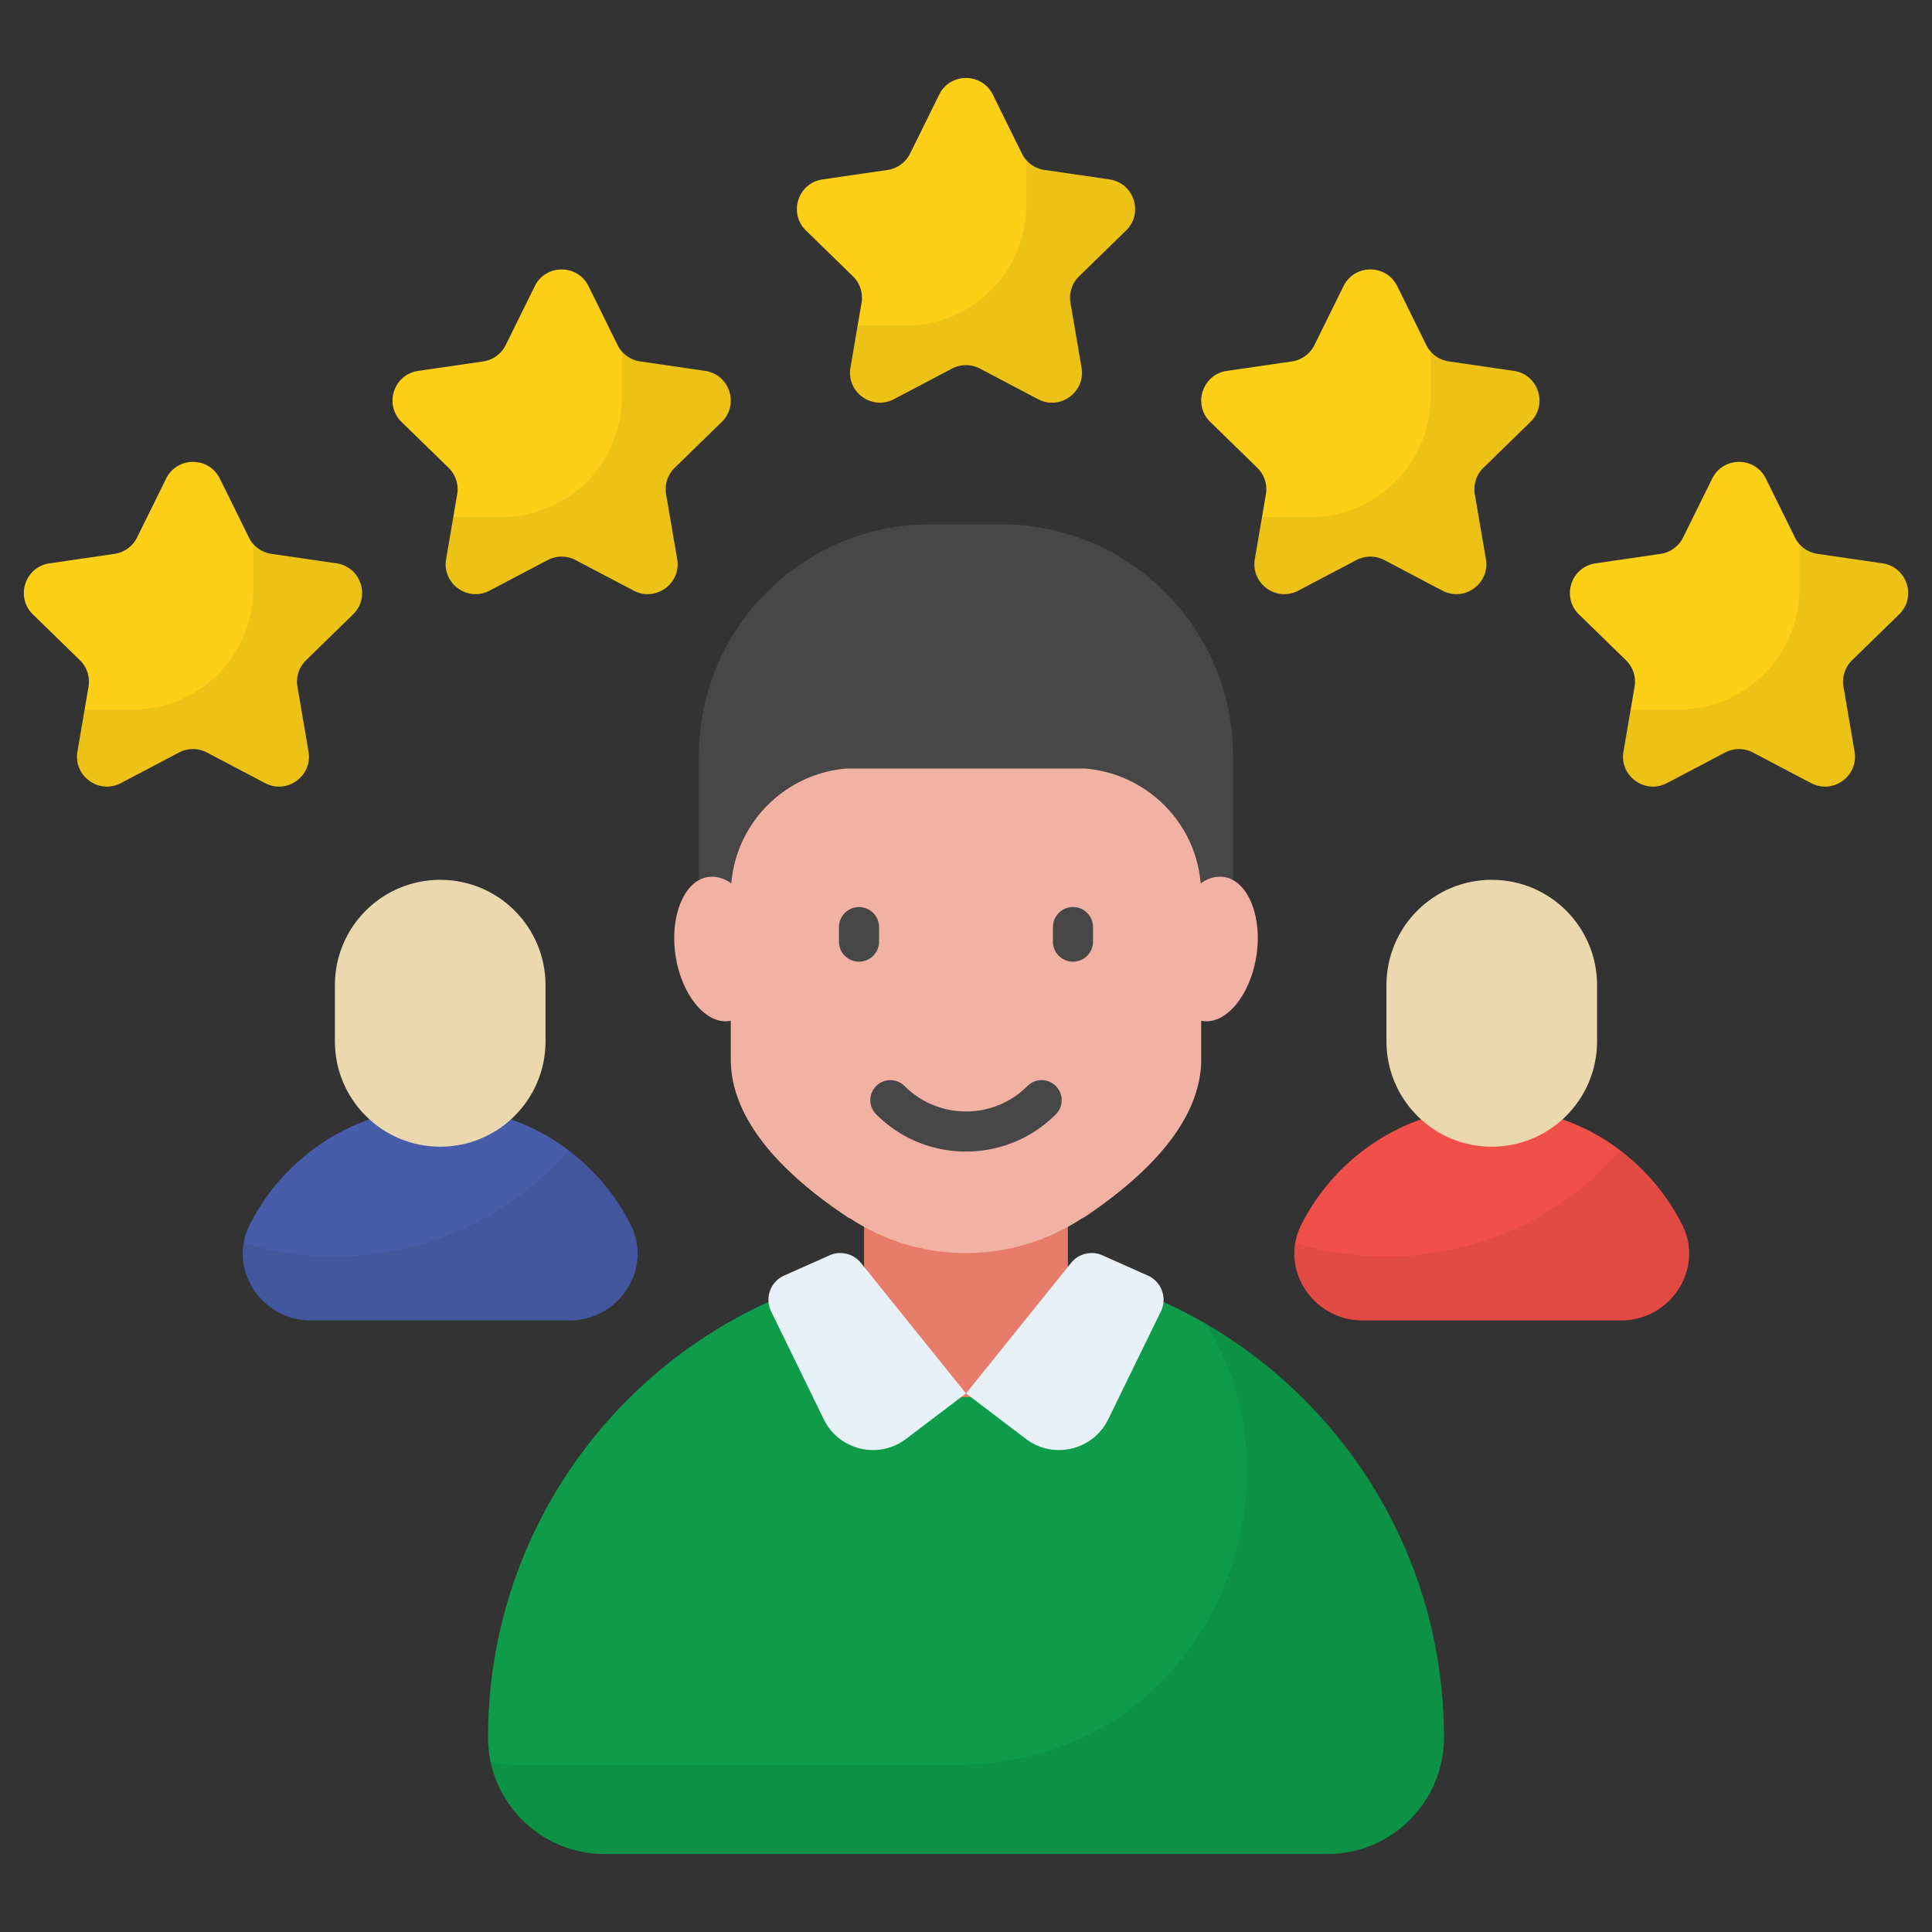
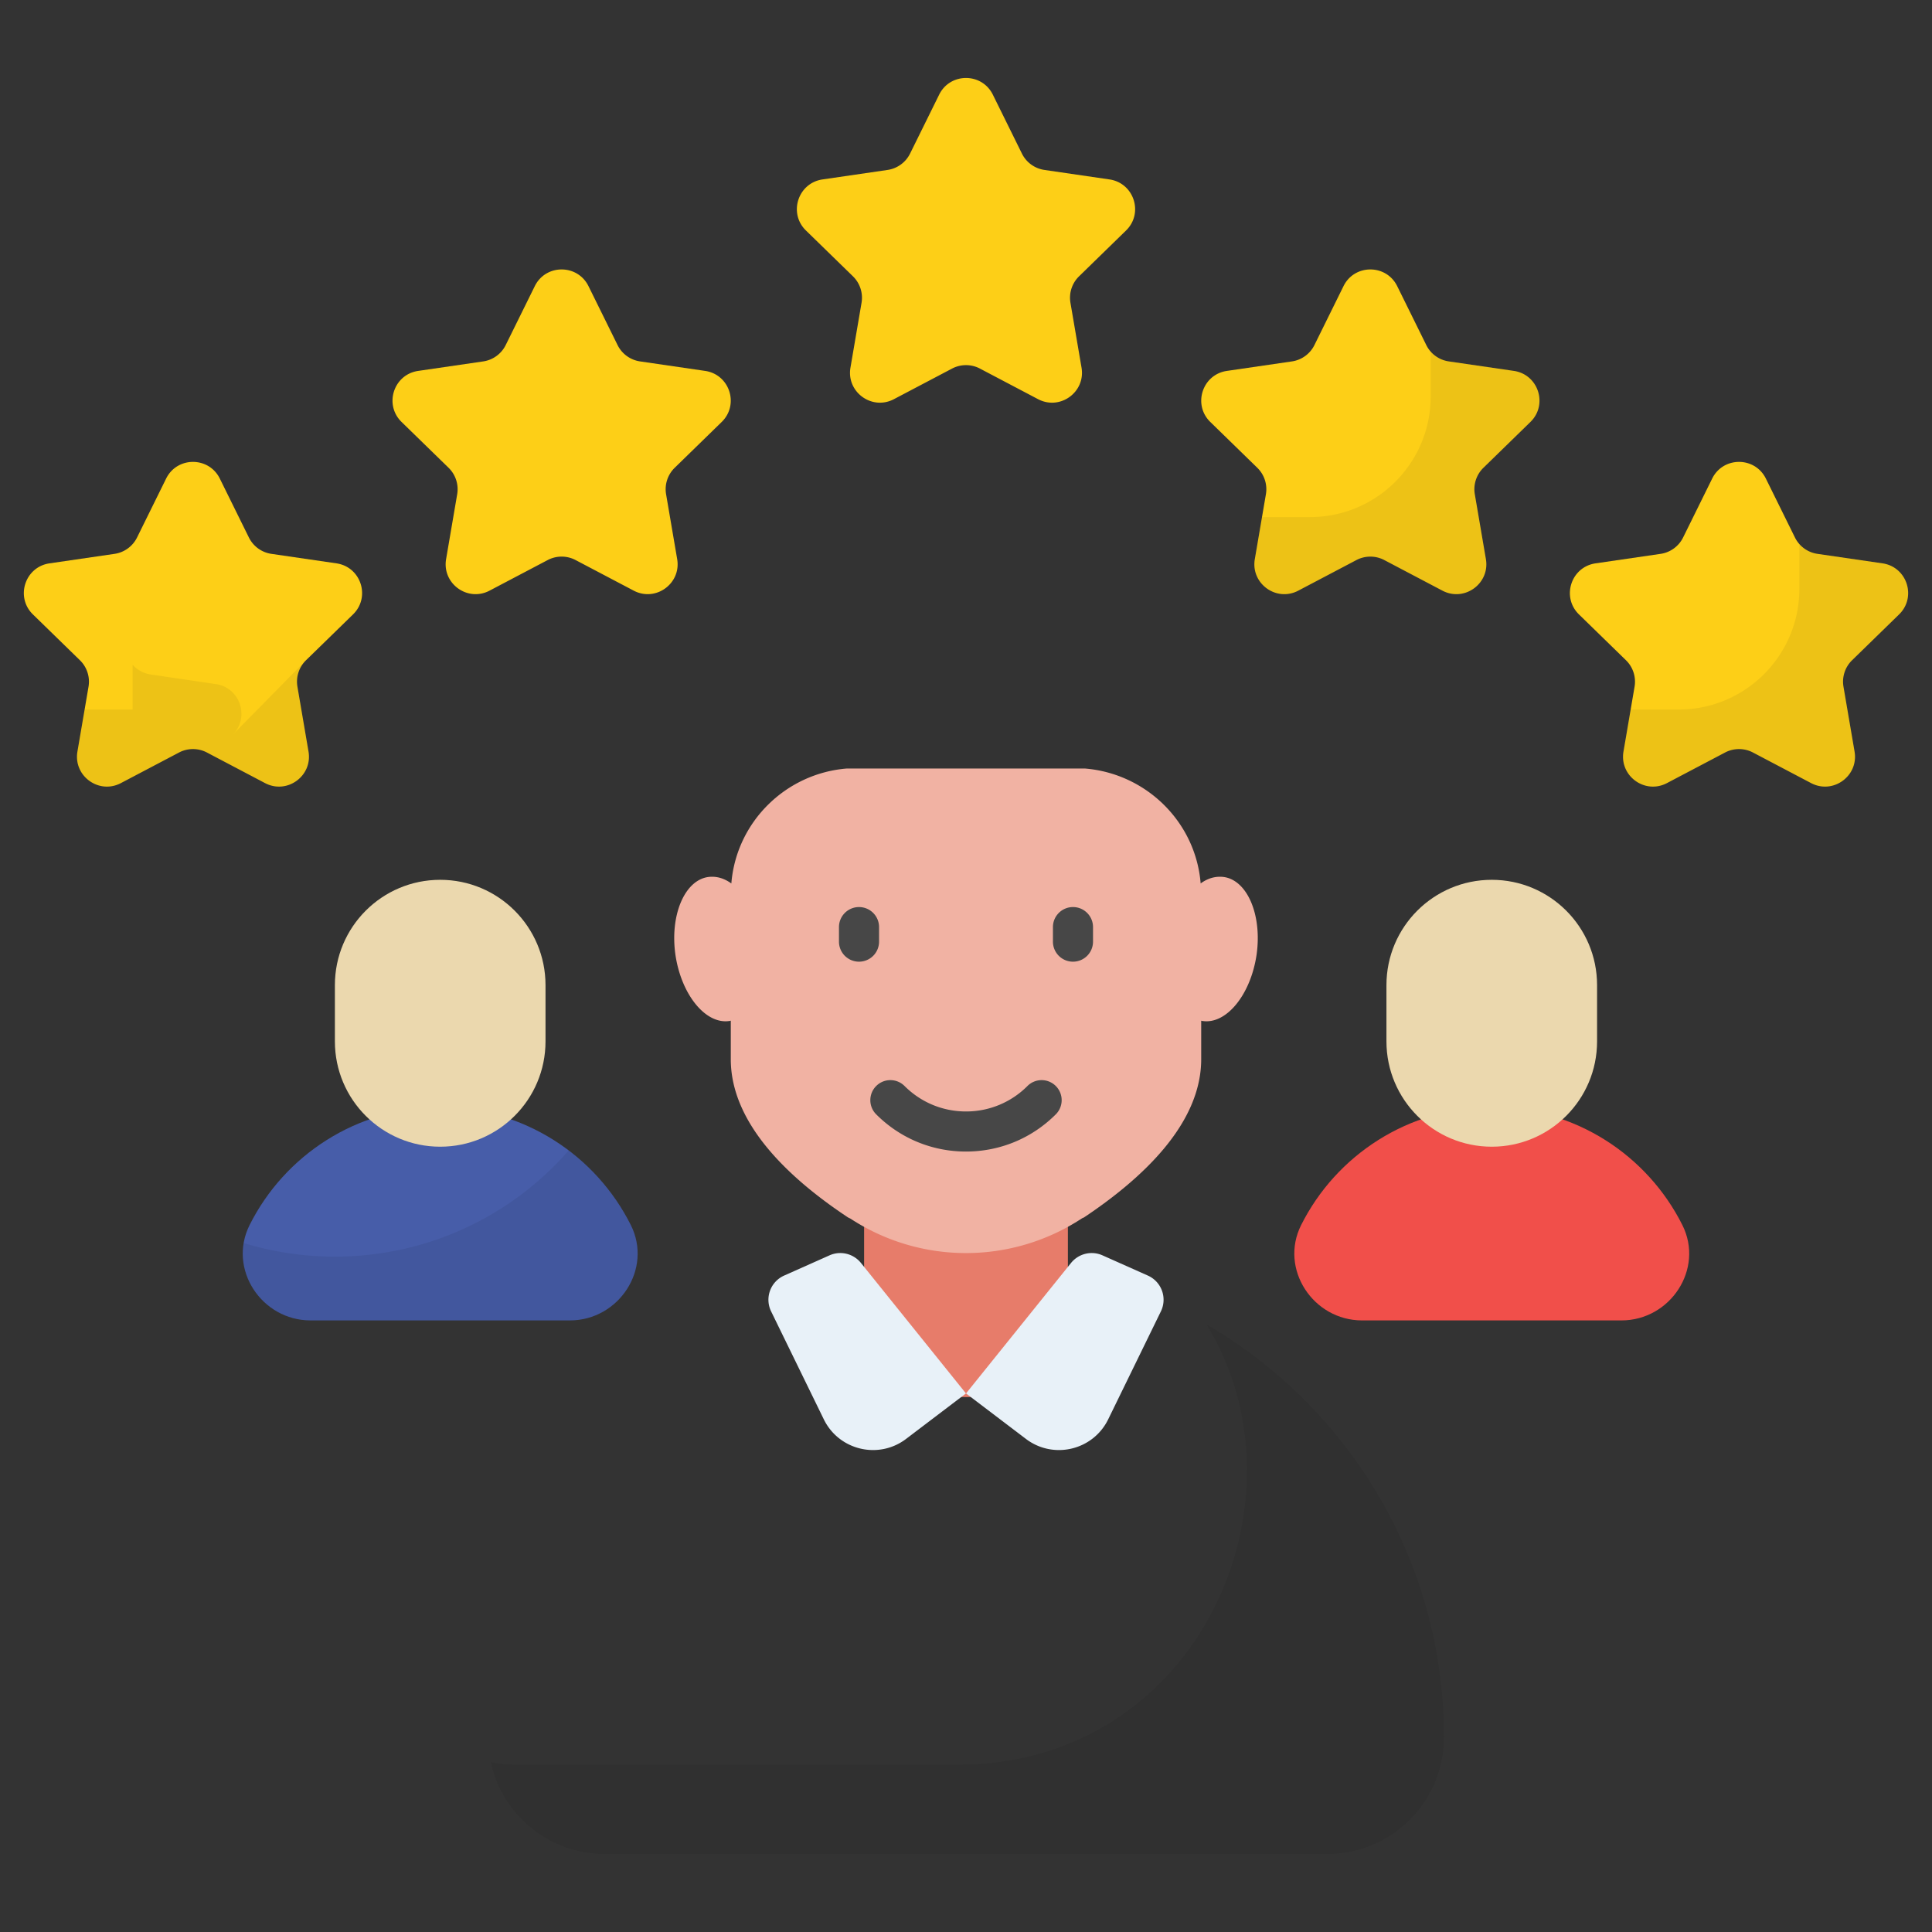
<svg xmlns="http://www.w3.org/2000/svg" version="1.1" width="512" height="512" x="0" y="0" viewBox="0 0 512 512" style="enable-background:new 0 0 512 512" xml:space="preserve">
  <rect x="0" y="0" width="512" height="512" fill="#333333" stroke="none" />
  <g>
-     <path fill="#474747" d="M326.761 200.335v51.823H185.206v-51.823c0-33.903 27.484-61.386 61.386-61.386h18.782c33.904 0 61.387 27.483 61.387 61.386z" opacity="1" data-original="#474747" />
-     <path fill="#0E9C4A" d="M382.664 460.407c0 17.087-13.84 30.927-30.928 30.927H160.264c-17.113 0-30.928-13.837-30.928-30.927 0-69.974 56.687-126.664 126.664-126.664 69.912-.001 126.664 56.675 126.664 126.664z" opacity="1" data-original="#0e9c4a" />
    <path d="M382.657 460.392c0 17.072-13.849 30.92-30.921 30.92H160.264c-14.721 0-27.176-10.321-30.194-24.336 2.088.499 4.313.726 6.583.726h116.963c64.52 0 94.487-70.605 66.155-116.69 37.641 21.931 62.886 62.704 62.886 109.38z" opacity="1" fill="#000000" data-original="#00000012" fill-opacity="0.07" />
    <path fill="#E77C6A" d="M283.004 317.854v25.383c0 14.914-12.09 27.004-27.004 27.004-14.914 0-27.004-12.09-27.004-27.004v-25.383z" opacity="1" data-original="#e77c6a" />
    <path fill="#F1B2A3" d="M332.978 253.198c-1.606 10.51-8.029 18.344-14.306 17.371-.146 0-.292-.049-.341-.097v10.218c0 17.177-15.668 31.677-31.142 41.993-.244.049-.341.146-.535.244-9.294 6.082-19.95 9.148-30.655 9.148s-21.361-3.066-30.655-9.148c-.243-.097-.341-.195-.535-.244-15.571-10.316-31.142-24.816-31.142-41.993v-10.218a.892.892 0 0 1-.341.097c-6.277.973-12.7-6.861-14.306-17.371-1.557-10.511 2.336-19.853 8.613-20.777 2.141-.292 4.233.292 6.18 1.703 1.314-16.252 14.354-29.147 30.606-30.461h63.062c16.301 1.313 29.39 14.209 30.704 30.461 1.898-1.411 4.038-1.995 6.179-1.703 6.279.923 10.172 10.265 8.614 20.777z" opacity="1" data-original="#f1b2a3" />
    <path fill="#E8F1F8" d="m283.843 334.689-27.834 34.585 15.864 12.047c7.282 5.53 17.801 3.027 21.812-5.19l13.962-28.601a7.019 7.019 0 0 0-3.45-9.49l-12.029-5.36a7.018 7.018 0 0 0-8.325 2.009zM228.157 334.689l27.834 34.585-15.864 12.047c-7.282 5.53-17.801 3.027-21.812-5.19l-13.962-28.601a7.019 7.019 0 0 1 3.45-9.49l12.029-5.36a7.018 7.018 0 0 1 8.325 2.009z" opacity="1" data-original="#e8f1f8" />
    <path fill="#474747" d="M227.647 254.856a5.311 5.311 0 0 1-5.312-5.312v-3.852c0-2.934 2.376-5.312 5.312-5.312s5.312 2.379 5.312 5.312v3.852a5.31 5.31 0 0 1-5.312 5.312zM284.35 254.856a5.311 5.311 0 0 1-5.312-5.312v-3.852c0-2.934 2.376-5.312 5.312-5.312s5.312 2.379 5.312 5.312v3.852a5.31 5.31 0 0 1-5.312 5.312zM255.998 305.173c-8.985 0-17.441-3.502-23.796-9.859-2.075-2.075-2.075-5.437 0-7.512s5.437-2.075 7.512 0c4.353 4.35 10.137 6.747 16.285 6.747a22.875 22.875 0 0 0 16.285-6.747 5.31 5.31 0 0 1 7.512 0 5.31 5.31 0 0 1 0 7.512c-6.356 6.357-14.807 9.856-23.798 9.859z" opacity="1" data-original="#474747" />
    <path fill="#FDCF17" d="m78.821 181.986 2.937 17.183c1.108 6.482-5.697 11.421-11.516 8.359l-15.407-8.107a7.935 7.935 0 0 0-7.39 0l-15.407 8.107c-5.819 3.062-12.624-1.877-11.516-8.359l2.937-17.183a7.934 7.934 0 0 0-2.282-7.018l-12.452-12.14c-4.707-4.589-2.112-12.584 4.393-13.533l17.233-2.515a7.936 7.936 0 0 0 5.97-4.34l7.703-15.608c2.911-5.897 11.32-5.897 14.231 0l7.703 15.607a7.936 7.936 0 0 0 5.97 4.34l17.234 2.515c6.505.949 9.101 8.944 4.393 13.533l-12.452 12.14a7.94 7.94 0 0 0-2.282 7.019z" opacity="1" data-original="#fdcf17" />
-     <path d="M81.094 174.981a7.944 7.944 0 0 0-2.261 7.022l2.936 17.179c1.111 6.466-5.713 11.426-11.545 8.331l-15.393-8.093a7.841 7.841 0 0 0-7.38 0l-15.394 8.093c-5.832 3.095-12.656-1.865-11.545-8.331l1.904-11.149h12.736c17.655 0 31.977-14.322 31.977-31.977v-11.863a7.979 7.979 0 0 0 4.801 2.579l17.218 2.539c6.507.912 9.125 8.927 4.404 13.529z" opacity="1" fill="#000000" data-original="#00000010" fill-opacity="0.063" />
+     <path d="M81.094 174.981a7.944 7.944 0 0 0-2.261 7.022l2.936 17.179c1.111 6.466-5.713 11.426-11.545 8.331l-15.393-8.093a7.841 7.841 0 0 0-7.38 0l-15.394 8.093c-5.832 3.095-12.656-1.865-11.545-8.331l1.904-11.149h12.736v-11.863a7.979 7.979 0 0 0 4.801 2.579l17.218 2.539c6.507.912 9.125 8.927 4.404 13.529z" opacity="1" fill="#000000" data-original="#00000010" fill-opacity="0.063" />
    <path fill="#FDCF17" d="m176.521 130.985 2.937 17.183c1.108 6.482-5.697 11.421-11.516 8.359l-15.407-8.107a7.935 7.935 0 0 0-7.39 0l-15.407 8.107c-5.819 3.062-12.624-1.877-11.516-8.359l2.937-17.183a7.934 7.934 0 0 0-2.282-7.018l-12.452-12.14c-4.707-4.589-2.112-12.584 4.393-13.533l17.233-2.515a7.936 7.936 0 0 0 5.97-4.34l7.703-15.608c2.911-5.897 11.32-5.897 14.231 0l7.703 15.607a7.936 7.936 0 0 0 5.97 4.34l17.234 2.515c6.505.949 9.101 8.944 4.393 13.533l-12.452 12.14a7.935 7.935 0 0 0-2.282 7.019z" opacity="1" data-original="#fdcf17" />
-     <path d="M178.794 123.98a7.944 7.944 0 0 0-2.261 7.022l2.936 17.179c1.111 6.466-5.713 11.426-11.545 8.331l-15.393-8.093a7.841 7.841 0 0 0-7.38 0l-15.394 8.093c-5.832 3.095-12.656-1.865-11.545-8.331l1.904-11.149h12.736c17.655 0 31.977-14.322 31.977-31.978V93.193a7.979 7.979 0 0 0 4.801 2.579l17.218 2.539c6.507.912 9.125 8.927 4.404 13.529z" opacity="1" fill="#000000" data-original="#00000010" fill-opacity="0.063" />
    <path fill="#FDCF17" d="m283.68 80.243 2.937 17.183c1.108 6.482-5.697 11.421-11.516 8.359l-15.407-8.107a7.935 7.935 0 0 0-7.39 0l-15.407 8.107c-5.819 3.062-12.624-1.877-11.516-8.359l2.937-17.183a7.934 7.934 0 0 0-2.282-7.018l-12.452-12.14c-4.707-4.589-2.112-12.584 4.393-13.533l17.233-2.515a7.936 7.936 0 0 0 5.97-4.34l7.703-15.608c2.911-5.897 11.32-5.897 14.231 0l7.703 15.607a7.936 7.936 0 0 0 5.97 4.34l17.234 2.515c6.505.949 9.101 8.944 4.393 13.533l-12.452 12.14a7.94 7.94 0 0 0-2.282 7.019z" opacity="1" data-original="#fdcf17" />
-     <path d="M285.954 73.238a7.944 7.944 0 0 0-2.261 7.022l2.936 17.179c1.111 6.466-5.713 11.426-11.545 8.331l-15.393-8.093a7.841 7.841 0 0 0-7.38 0l-15.394 8.093c-5.832 3.095-12.656-1.865-11.545-8.331l1.904-11.149h12.736c17.655 0 31.977-14.322 31.977-31.978V42.451a7.979 7.979 0 0 0 4.801 2.579l17.218 2.539c6.507.912 9.125 8.927 4.404 13.529z" opacity="1" fill="#000000" data-original="#00000010" fill-opacity="0.063" />
    <path fill="#FDCF17" d="m390.84 130.985 2.937 17.183c1.108 6.482-5.697 11.421-11.516 8.359l-15.407-8.107a7.935 7.935 0 0 0-7.39 0l-15.407 8.107c-5.819 3.062-12.624-1.877-11.516-8.359l2.937-17.183a7.934 7.934 0 0 0-2.282-7.018l-12.452-12.14c-4.707-4.589-2.112-12.584 4.393-13.533l17.233-2.515a7.936 7.936 0 0 0 5.97-4.34l7.703-15.608c2.911-5.897 11.32-5.897 14.231 0l7.703 15.607a7.936 7.936 0 0 0 5.97 4.34l17.234 2.515c6.505.949 9.101 8.944 4.393 13.533l-12.452 12.14a7.937 7.937 0 0 0-2.282 7.019z" opacity="1" data-original="#fdcf17" />
    <path d="M393.113 123.98a7.944 7.944 0 0 0-2.261 7.022l2.936 17.179c1.111 6.466-5.713 11.426-11.545 8.331l-15.393-8.093a7.841 7.841 0 0 0-7.38 0l-15.394 8.093c-5.832 3.095-12.656-1.865-11.545-8.331l1.904-11.149h12.736c17.655 0 31.977-14.322 31.977-31.978V93.193a7.979 7.979 0 0 0 4.801 2.579l17.218 2.539c6.507.912 9.125 8.927 4.404 13.529z" opacity="1" fill="#000000" data-original="#00000010" fill-opacity="0.063" />
    <path fill="#FDCF17" d="m488.54 181.986 2.937 17.183c1.108 6.482-5.697 11.421-11.516 8.359l-15.407-8.107a7.935 7.935 0 0 0-7.39 0l-15.407 8.107c-5.819 3.062-12.624-1.877-11.516-8.359l2.937-17.183a7.934 7.934 0 0 0-2.282-7.018l-12.452-12.14c-4.707-4.589-2.112-12.584 4.393-13.533l17.233-2.515a7.936 7.936 0 0 0 5.97-4.34l7.703-15.608c2.911-5.897 11.32-5.897 14.231 0l7.703 15.607a7.936 7.936 0 0 0 5.97 4.34l17.234 2.515c6.505.949 9.101 8.944 4.393 13.533l-12.452 12.14a7.934 7.934 0 0 0-2.282 7.019z" opacity="1" data-original="#fdcf17" />
    <path d="M490.813 174.981a7.944 7.944 0 0 0-2.261 7.022l2.936 17.179c1.111 6.466-5.713 11.426-11.545 8.331l-15.393-8.093a7.841 7.841 0 0 0-7.38 0l-15.394 8.093c-5.832 3.095-12.656-1.865-11.545-8.331l1.904-11.149h12.736c17.655 0 31.977-14.322 31.977-31.977v-11.863a7.979 7.979 0 0 0 4.801 2.579l17.218 2.539c6.507.912 9.125 8.927 4.404 13.529z" opacity="1" fill="#000000" data-original="#00000010" fill-opacity="0.063" />
    <path fill="#F14F4A" d="M360.978 349.924c-12.995 0-21.985-13.651-16.163-25.269 9.273-18.502 28.412-31.203 50.517-31.203 22.105 0 41.244 12.701 50.517 31.203 5.822 11.617-3.168 25.269-16.163 25.269z" opacity="1" data-original="#f14f4a" />
-     <path d="M429.683 349.938h-68.694c-11.243 0-19.499-10.235-17.706-20.507a82.884 82.884 0 0 0 24.131 3.586c24.728 0 46.916-10.87 61.97-28.127 6.911 5.192 12.551 11.953 16.473 19.76 5.827 11.616-3.175 25.288-16.174 25.288z" opacity="1" fill="#000000" data-original="#00000012" fill-opacity="0.07" />
    <path fill="#EBD8AE" d="M423.24 261.068v14.912c0 15.414-12.495 27.909-27.909 27.909s-27.909-12.495-27.909-27.909v-14.912c0-15.414 12.495-27.909 27.909-27.909s27.909 12.495 27.909 27.909z" opacity="1" data-original="#ebd8ae" />
    <path fill="#475DA9" d="M82.305 349.924c-12.995 0-21.985-13.651-16.163-25.269 9.273-18.502 28.412-31.203 50.517-31.203 22.105 0 41.244 12.701 50.517 31.203 5.822 11.617-3.168 25.269-16.163 25.269z" opacity="1" data-original="#475da9" />
    <path d="M151.01 349.938H82.316c-11.243 0-19.499-10.235-17.706-20.507a82.884 82.884 0 0 0 24.131 3.586c24.728 0 46.916-10.87 61.97-28.127 6.911 5.192 12.551 11.953 16.473 19.76 5.827 11.616-3.175 25.288-16.174 25.288z" opacity="1" fill="#000000" data-original="#00000012" fill-opacity="0.07" />
    <path fill="#EBD8AE" d="M144.567 261.068v14.912c0 15.414-12.495 27.909-27.909 27.909s-27.909-12.495-27.909-27.909v-14.912c0-15.414 12.495-27.909 27.909-27.909s27.909 12.495 27.909 27.909z" opacity="1" data-original="#ebd8ae" />
  </g>
</svg>